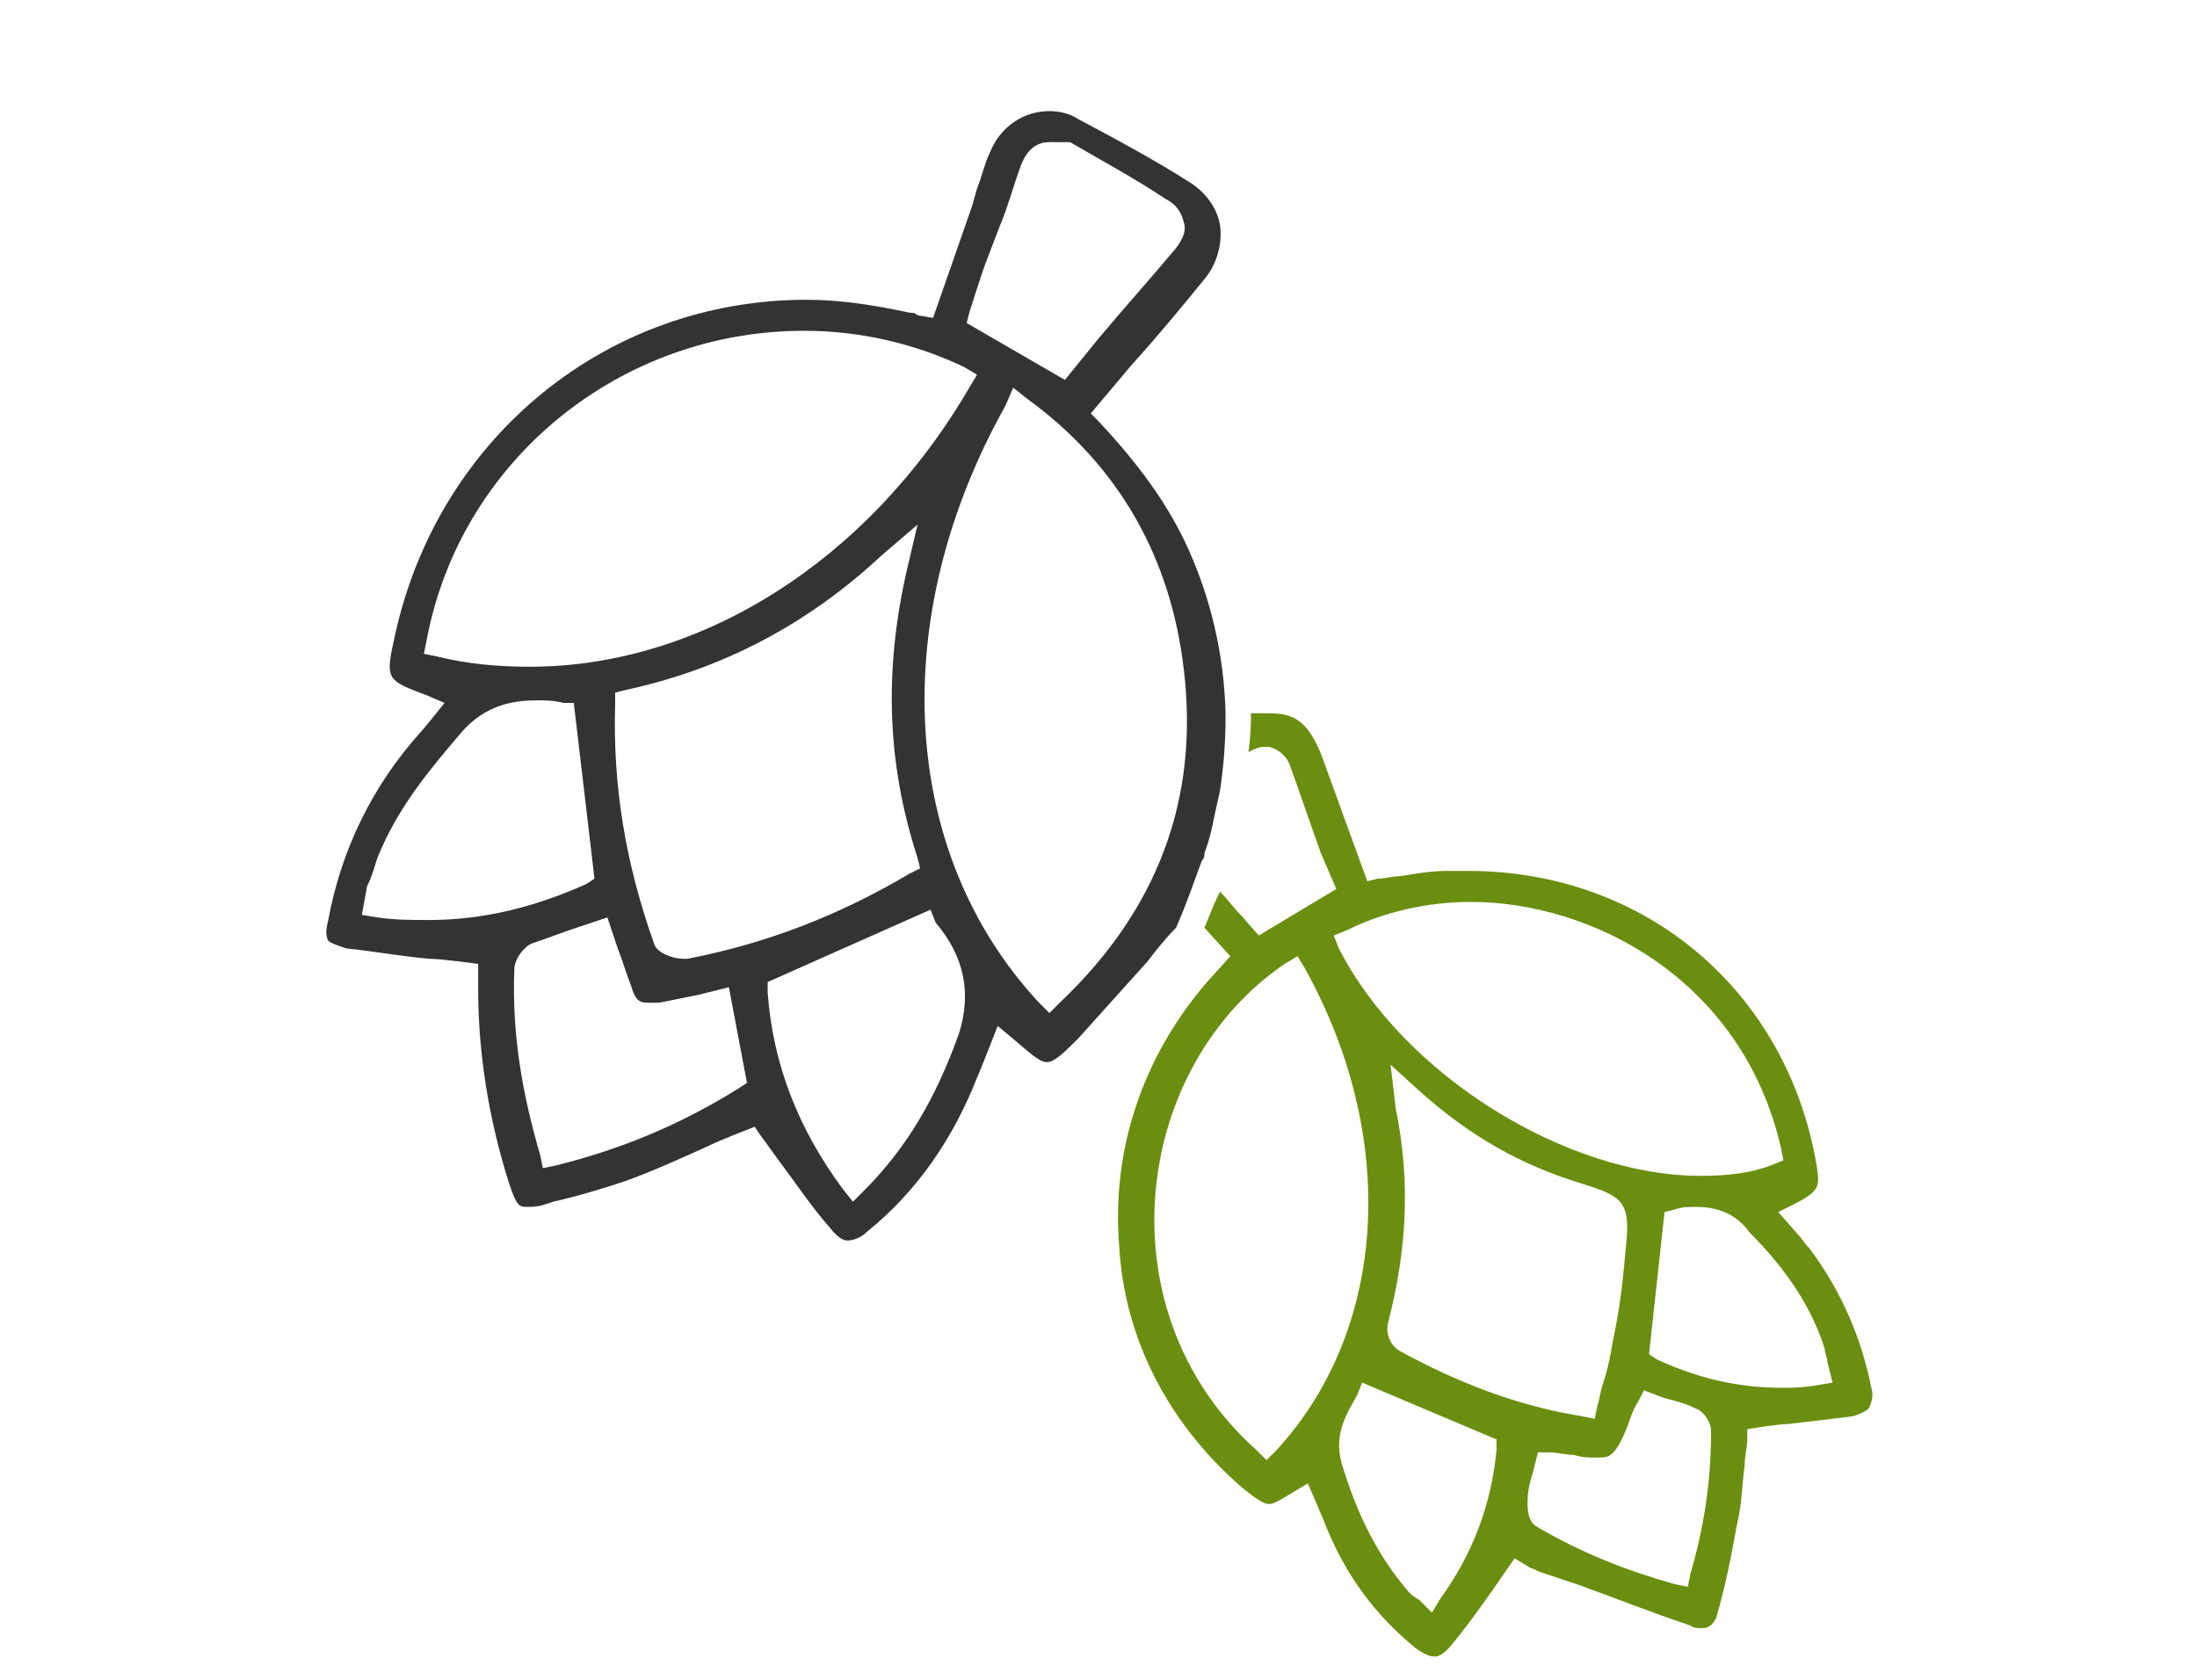
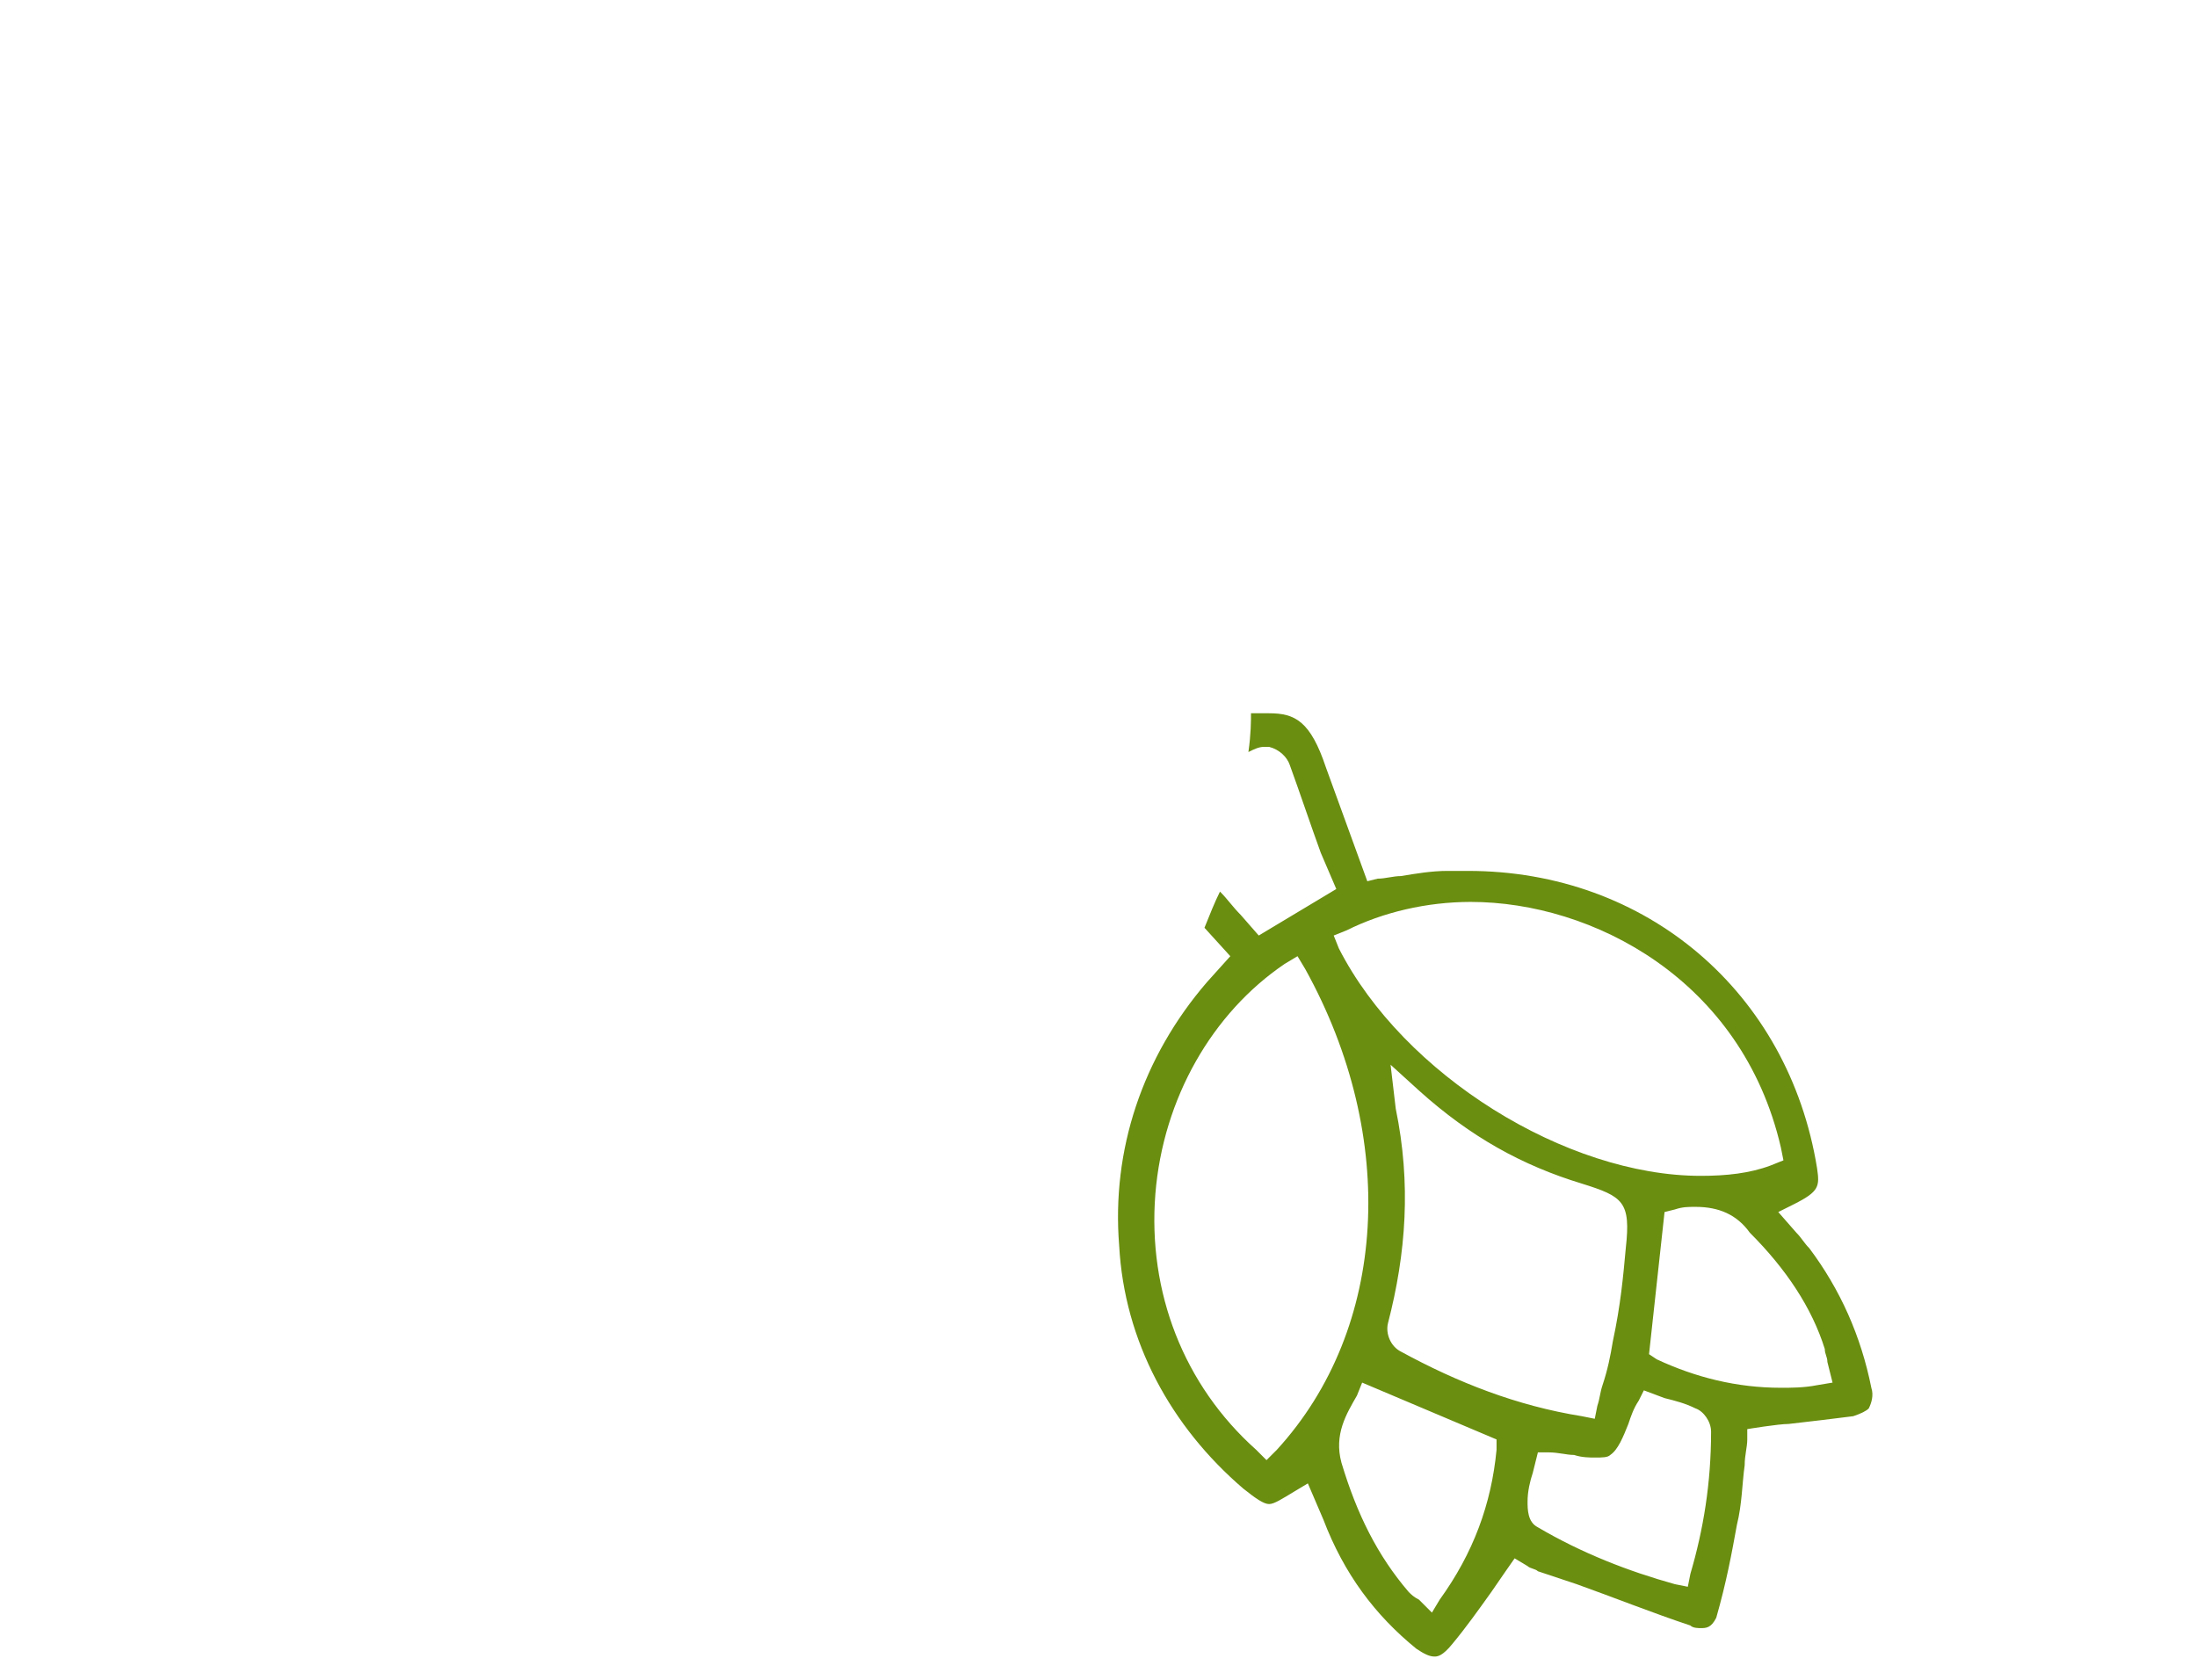
<svg xmlns="http://www.w3.org/2000/svg" version="1.1" id="Layer_1" x="0px" y="0px" width="85px" height="65px" viewBox="0 0 85 65" style="enable-background:new 0 0 85 65;" xml:space="preserve">
  <style type="text/css">
	.st0{fill:#333333;}
	.st1{fill:#6A8E10;}
</style>
  <g>
-     <path class="st0" d="M32.8,48c-0.1,0-0.3,0-0.7-0.5c-0.7-0.8-1.3-1.7-1.9-2.5c-0.3-0.4-0.5-0.7-0.8-1.1l-0.2-0.3   c0,0-1.3,0.5-1.7,0.7c-1.1,0.5-2.2,1-3.3,1.4c-0.9,0.3-1.9,0.6-2.8,0.8l-0.3,0.1c-0.3,0.1-0.5,0.1-0.7,0.1c-0.3,0-0.4,0-0.7-0.9   c-0.8-2.5-1.2-5.1-1.2-7.5c0-0.2,0-0.3,0-0.4l0-0.6c0,0-1.4-0.2-1.9-0.2c-1.1-0.1-2.2-0.3-3.2-0.4c-0.3-0.1-0.6-0.2-0.7-0.3   c-0.1-0.2-0.1-0.4,0-0.8c0.5-2.7,1.7-5.2,3.6-7.3c0.1-0.1,0.9-1.1,0.9-1.1l-0.7-0.3c-1.6-0.6-1.6-0.6-1.2-2.4   c1.7-7.6,8.2-12.9,15.9-12.9c1.3,0,2.6,0.2,4,0.5c0.1,0,0.2,0,0.3,0.1l0.6,0.1l1.5-4.3l0.2-0.7c0.2-0.5,0.3-1,0.5-1.4   c0.4-1,1.3-1.6,2.3-1.6c0.4,0,0.8,0.1,1.1,0.3c1.5,0.8,3,1.6,4.4,2.5c0.6,0.4,1,1,1.1,1.6c0.1,0.7-0.1,1.5-0.6,2.1   c-0.9,1.1-1.8,2.2-2.8,3.3l-1.6,1.9l0.3,0.3c1.5,1.6,2.7,3.2,3.5,5c0.8,1.8,1.3,3.8,1.4,5.9c0,0,0.1,1.4-0.2,3.4l-0.2,0.9   c-0.1,0.5-0.2,1-0.4,1.5c0,0.1,0,0.2-0.1,0.3c-0.3,0.8-0.6,1.7-1,2.6c-0.4,0.4-0.8,0.9-1.1,1.3c-0.9,1-1.8,2-2.7,3   c-0.5,0.5-0.9,0.9-1.2,0.9l0,0c-0.3,0-0.7-0.4-1.3-0.9l-0.6-0.5c0,0-0.7,1.8-0.8,2c-0.9,2.3-2.3,4.4-4.3,6C33.3,47.9,33,48,32.8,48   z M29.7,38l0,0.4c0.2,2.8,1.2,5.3,2.9,7.6l0.4,0.5l0.4-0.4c1.7-1.7,2.8-3.6,3.7-6.1c0.5-1.6,0.2-3-0.9-4.3L36,35.2L29.7,38z    M22.3,35.9c-0.6,0.2-1.1,0.4-1.7,0.6c-0.3,0.1-0.7,0.6-0.7,1c-0.1,2.5,0.3,4.8,1,7.2l0.1,0.5l0.5-0.1c2.4-0.6,4.7-1.5,7.1-3   l0.3-0.2l-0.7-3.7l-1.2,0.3c-0.5,0.1-1,0.2-1.5,0.3c-0.2,0-0.3,0-0.4,0c-0.3,0-0.5,0-0.7-0.7c-0.2-0.5-0.3-0.9-0.5-1.4l-0.4-1.2   L22.3,35.9z M38.9,15.7c-4.6,8.2-4.1,17.3,1.3,23.1l0.4,0.4l0.4-0.4c3.8-3.6,5.4-7.9,4.8-12.9c-0.5-4.3-2.5-7.9-6.1-10.5l-0.5-0.4   L38.9,15.7z M34.1,21.5c-2.9,2.7-6.2,4.4-9.9,5.2l-0.4,0.1l0,0.4c-0.1,3.2,0.4,6.2,1.5,9.3c0.1,0.4,0.8,0.6,1.1,0.6h0.1l0.1,0   c3.1-0.6,5.9-1.7,8.6-3.3l0.4-0.2l-0.1-0.4c-1.2-3.7-1.3-7.3-0.4-11.2l0.4-1.7L34.1,21.5z M20.8,27.1c-0.8,0-2,0.1-3,1.3   c-1.1,1.3-2.4,2.8-3.2,4.8c-0.1,0.3-0.2,0.7-0.4,1.1L14,35.4l0.6,0.1c0.7,0.1,1.3,0.1,2,0.1c2.1,0,4.1-0.5,6.1-1.4l0.3-0.2   l-0.8-6.8l-0.4,0C21.4,27.1,21.1,27.1,20.8,27.1z M31.1,12.8c-7.1,0-13.3,5-14.6,12l-0.1,0.5l0.5,0.1c1.2,0.3,2.4,0.4,3.6,0.4   c6.6,0,13.1-4.1,17-10.8l0.3-0.5l-0.5-0.3C35.4,13.3,33.3,12.8,31.1,12.8z M40.6,5.5c-0.3,0-0.8,0.1-1.1,0.9   c-0.3,0.8-0.5,1.6-0.8,2.3L38.2,10c-0.2,0.5-0.7,2.1-0.7,2.1l-0.1,0.4l3.8,2.2l1.3-1.6c1-1.2,2-2.3,3-3.5c0.3-0.4,0.4-0.7,0.3-1   c-0.1-0.4-0.3-0.7-0.7-0.9c-1.2-0.8-2.5-1.5-3.7-2.2C41.1,5.5,40.8,5.5,40.6,5.5z" />
    <path class="st1" d="M55.5,64.1c-0.2,0-0.4-0.1-0.7-0.3c-1.6-1.3-2.8-2.9-3.6-5l-0.6-1.4l-0.5,0.3c-0.5,0.3-0.8,0.5-1,0.5l0,0   c-0.2,0-0.5-0.2-1-0.6c-2.8-2.4-4.6-5.7-4.8-9.4c-0.3-3.7,0.9-7.3,3.4-10.2l0.9-1l-1-1.1c0.2-0.5,0.4-1,0.6-1.4   c0.3,0.3,0.5,0.6,0.8,0.9l0.7,0.8l3-1.8L51.1,33c-0.4-1.1-0.8-2.3-1.2-3.4c-0.1-0.3-0.4-0.6-0.8-0.7l-0.1,0l-0.1,0   c-0.2,0-0.4,0.1-0.6,0.2c0.1-0.7,0.1-1.2,0.1-1.5c0.3,0,0.5,0,0.7,0c1,0,1.6,0.3,2.2,2.1l1.6,4.4l0.4-0.1c0.3,0,0.6-0.1,0.9-0.1   c0.6-0.1,1.2-0.2,1.8-0.2c0.3,0,0.6,0,0.8,0c6.9,0,12.4,4.7,13.5,11.5c0.1,0.7,0.1,0.9-0.9,1.4l-0.6,0.3l0.7,0.8   c0.2,0.2,0.3,0.4,0.5,0.6c1.2,1.6,2,3.4,2.4,5.4c0.1,0.3,0,0.6-0.1,0.8c-0.1,0.1-0.3,0.2-0.6,0.3c-0.8,0.1-1.6,0.2-2.5,0.3   c-0.4,0-1.6,0.2-1.6,0.2l0,0.4c0,0.3-0.1,0.6-0.1,1c-0.1,0.7-0.1,1.5-0.3,2.3c-0.2,1.1-0.4,2.2-0.8,3.6C66.2,63,66,63,65.8,63   c-0.1,0-0.3,0-0.4-0.1c-1.5-0.5-3-1.1-4.4-1.6l-1.5-0.5c-0.1-0.1-0.3-0.1-0.4-0.2l-0.5-0.3c0,0-0.7,1-0.9,1.3c-0.5,0.7-1,1.4-1.5,2   C55.8,64.1,55.6,64.1,55.5,64.1z M52.5,54c-0.4,0.7-0.9,1.5-0.6,2.6c0.6,2,1.4,3.6,2.6,5c0.1,0.1,0.2,0.2,0.4,0.3L55,62l0.4,0.4   l0.3-0.5c1.3-1.8,2-3.7,2.2-5.8l0-0.4l-5.2-2.2L52.5,54z M59.3,57c-0.1,0.3-0.2,0.7-0.2,1.1c0,0.3,0,0.8,0.4,1   c1.7,1,3.5,1.7,5.3,2.2l0.5,0.1l0.1-0.5c0.5-1.7,0.8-3.5,0.8-5.5c0-0.4-0.3-0.8-0.6-0.9c-0.4-0.2-0.8-0.3-1.2-0.4l-0.8-0.3   l-0.2,0.4c-0.2,0.3-0.3,0.6-0.4,0.9c-0.2,0.5-0.4,1-0.7,1.2c-0.1,0.1-0.3,0.1-0.6,0.1c-0.2,0-0.5,0-0.8-0.1c-0.3,0-0.6-0.1-1-0.1   h-0.4L59.3,57z M49.7,37.3c-2.8,1.9-4.7,5.2-5,8.9c-0.3,3.8,1.1,7.4,3.9,9.9l0.4,0.4l0.4-0.4c4.3-4.7,4.7-12.1,1.1-18.6L50.2,37   L49.7,37.3z M54,42.9c0.6,2.9,0.4,5.6-0.3,8.3c-0.1,0.4,0.1,0.9,0.5,1.1c2.2,1.2,4.5,2.1,7,2.5l0.5,0.1l0.1-0.5   c0.1-0.3,0.1-0.5,0.2-0.8c0.2-0.6,0.3-1.1,0.4-1.7c0.3-1.4,0.4-2.5,0.5-3.6c0.2-1.8-0.1-2-1.7-2.5c-2.3-0.7-4.3-1.8-6.3-3.6l-1.1-1   L54,42.9z M65.6,46.7c-0.3,0-0.5,0-0.8,0.1l-0.4,0.1l-0.6,5.5l0.3,0.2c1.5,0.7,3.1,1.1,4.8,1.1c0.4,0,0.9,0,1.4-0.1l0.6-0.1   l-0.2-0.8c0-0.2-0.1-0.3-0.1-0.5c-0.5-1.6-1.5-3.1-2.9-4.5C67.2,47,66.5,46.7,65.6,46.7z M56.9,34.9c-1.7,0-3.4,0.4-4.8,1.1   l-0.5,0.2l0.2,0.5c2.5,4.9,8.8,8.8,14,8.8c1,0,1.9-0.1,2.7-0.4l0.5-0.2l-0.1-0.5C67.4,37.9,61.6,34.9,56.9,34.9z" />
  </g>
</svg>